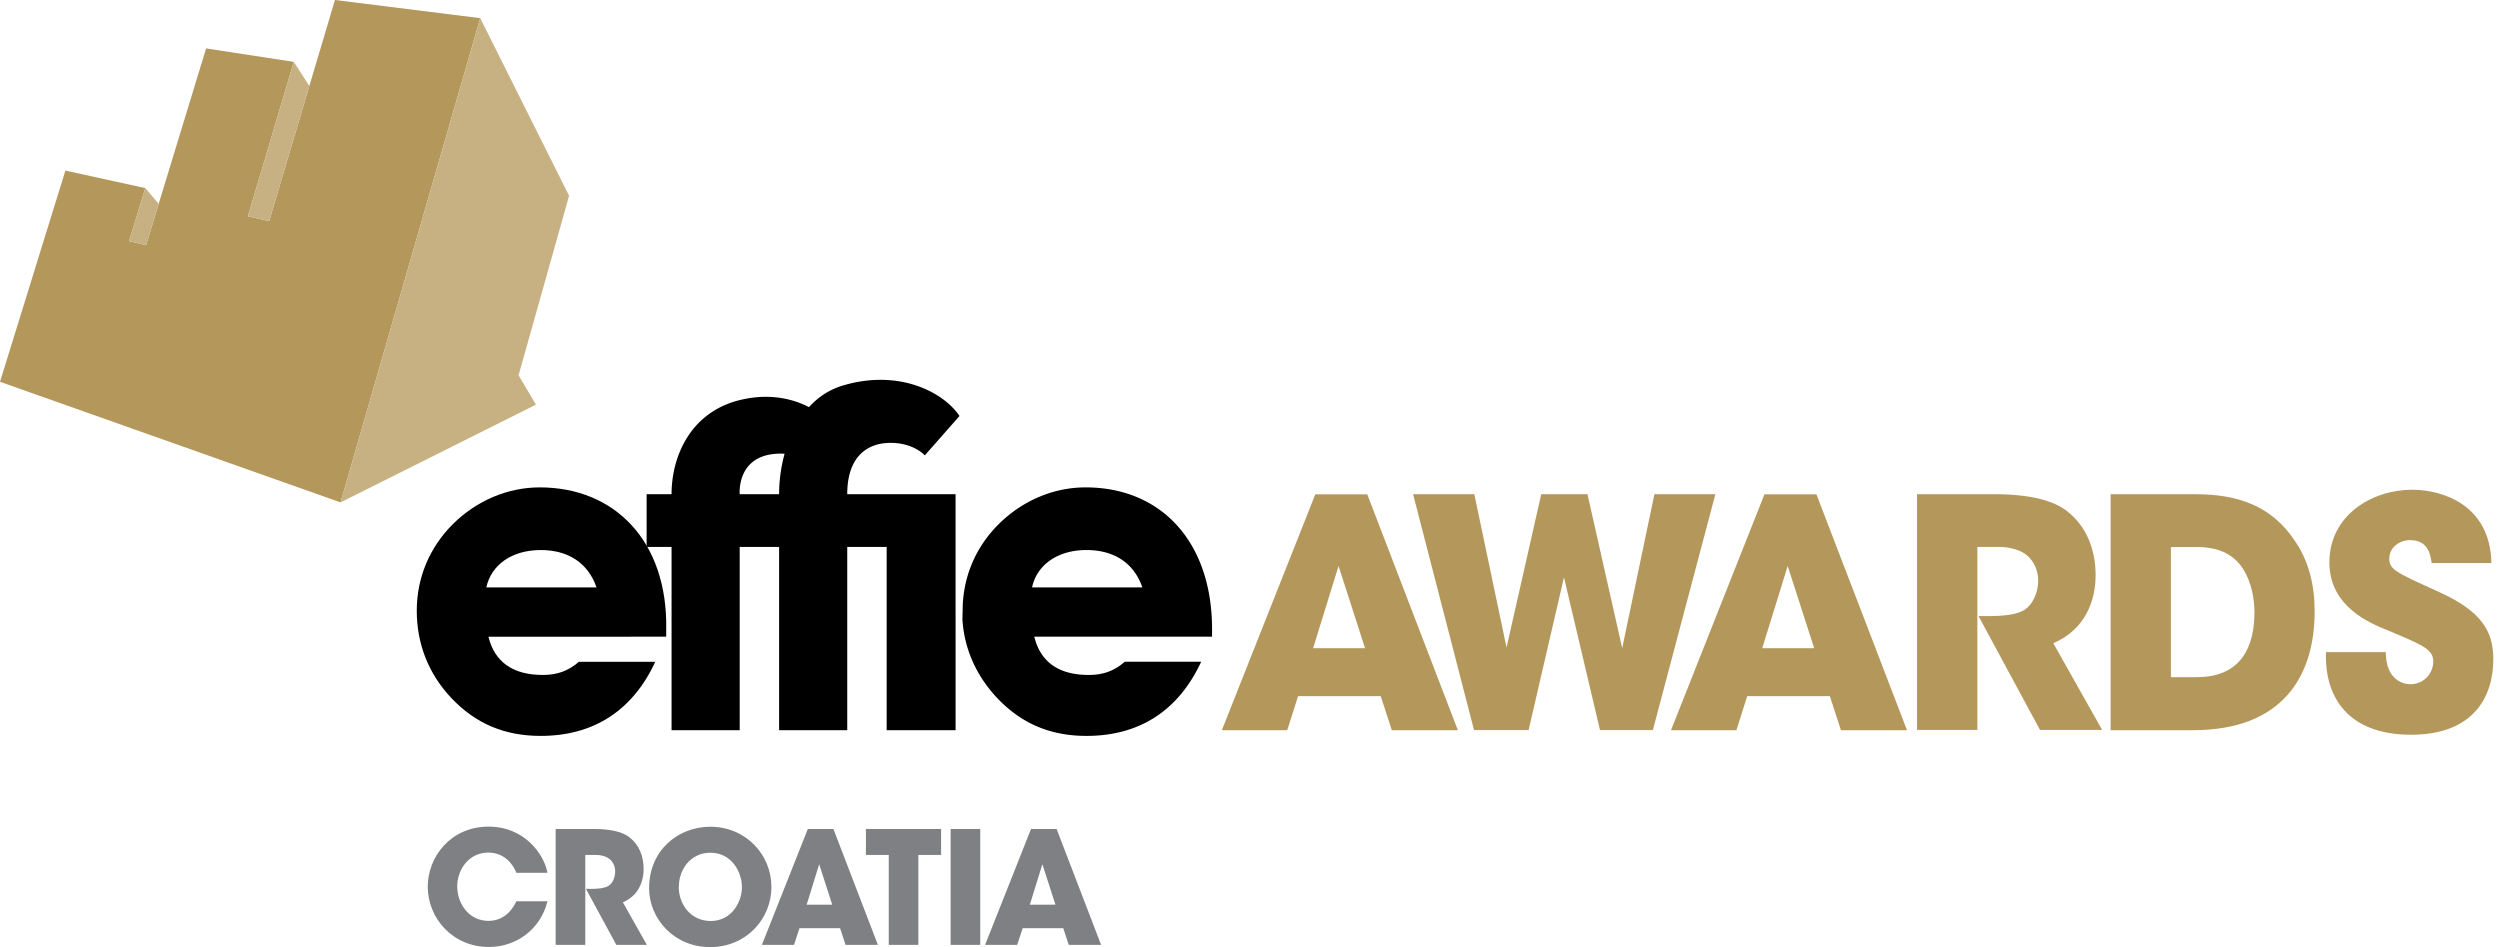
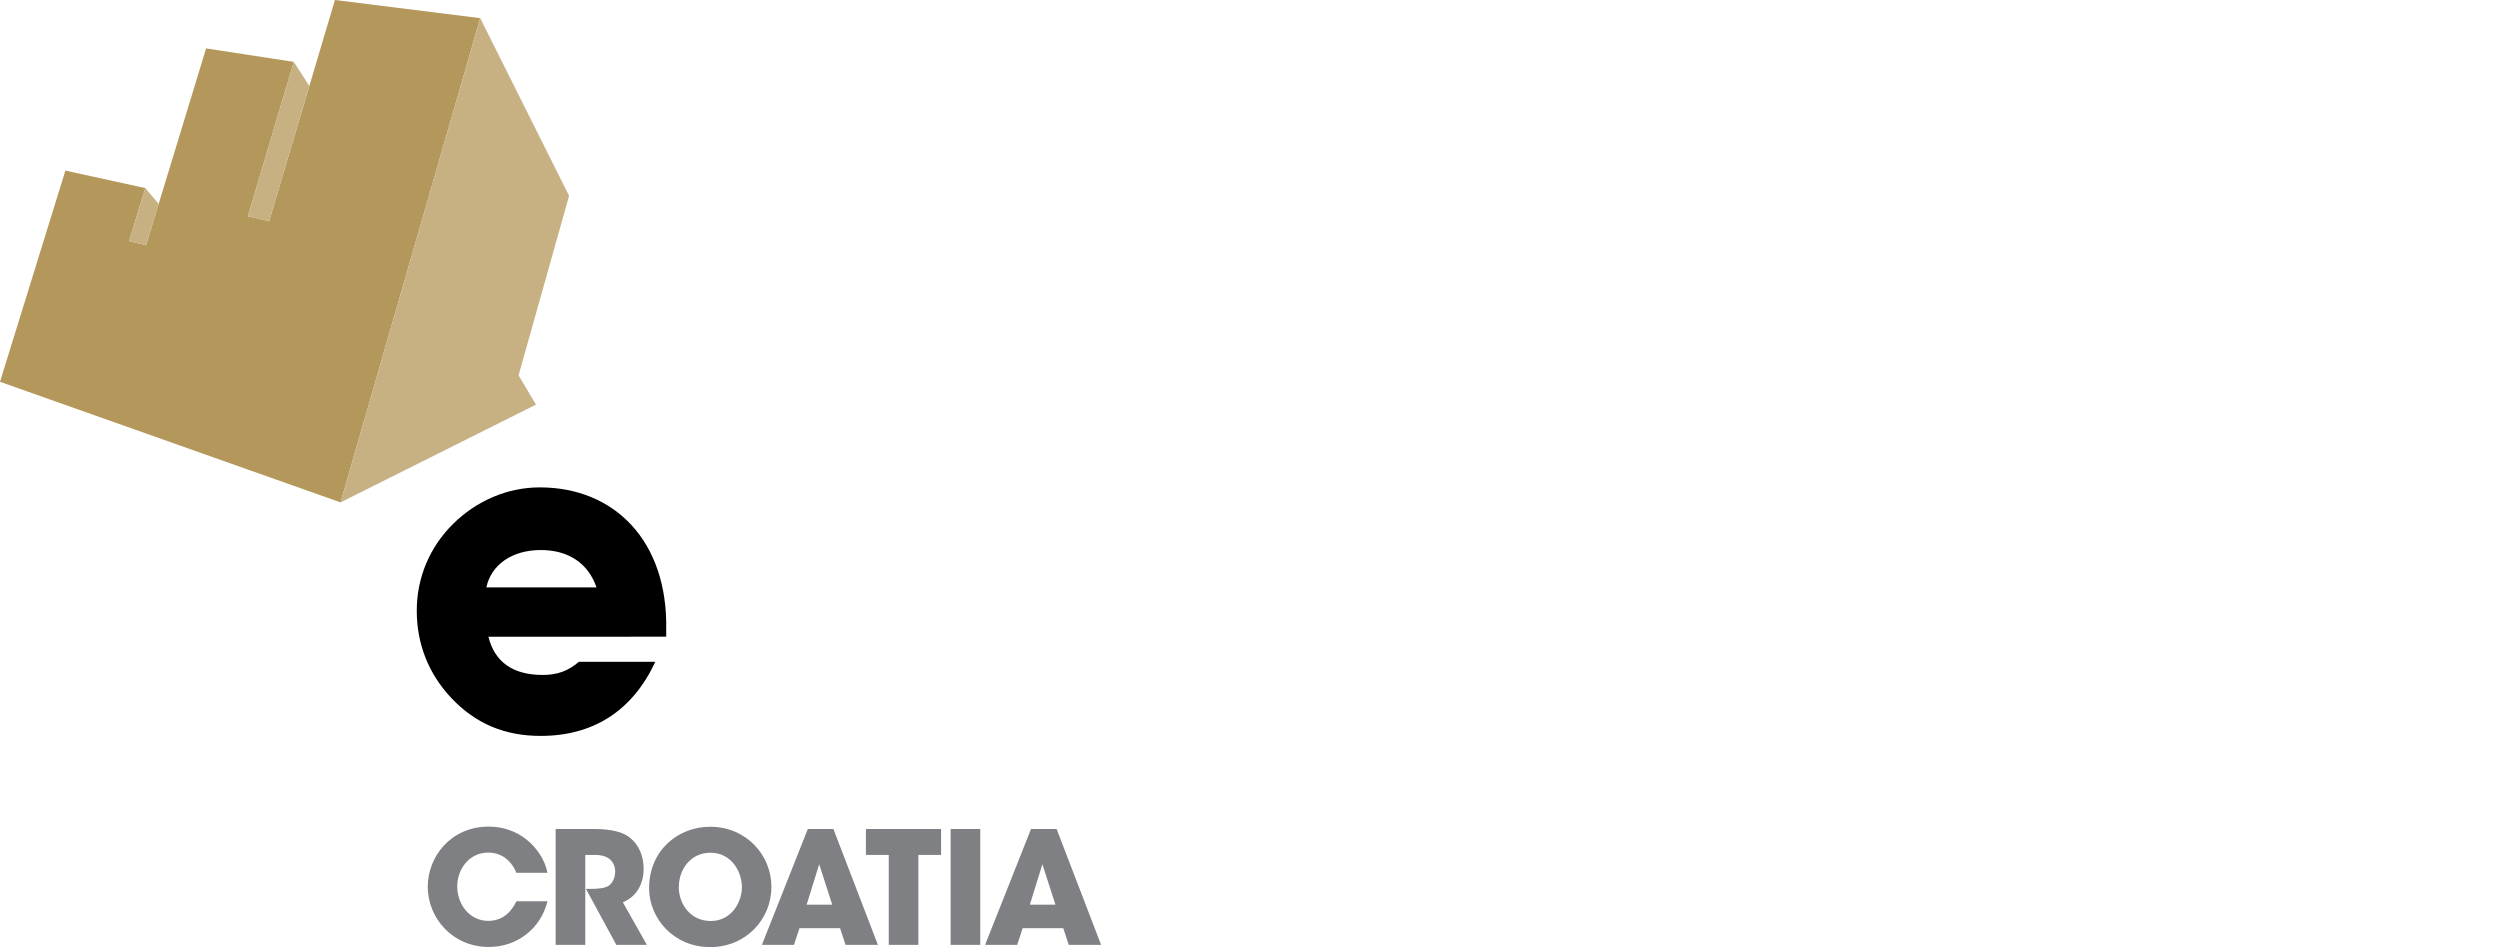
<svg xmlns="http://www.w3.org/2000/svg" width="264" height="100" viewBox="0 0 264 100" fill="none">
  <g clip-path="url(#clip0)">
-     <path d="M135.934 77.106h-6.906l9.869-24.907h5.486l9.566 24.907h-6.974l-1.172-3.598h-8.725l-1.144 3.598zm5.417-17.34l-2.688 8.683h5.486l-2.798-8.683zM149.221 52.185h6.465l3.404 16.195 3.667-16.195h4.879l3.667 16.264 3.404-16.264h6.437l-6.602 24.907h-5.583l-3.804-16.127-3.735 16.127h-5.762l-6.437-24.907zM183.363 77.106h-6.905l9.869-24.907h5.486l9.565 24.907h-6.974l-1.172-3.598h-8.725l-1.144 3.598zm5.417-17.34l-2.688 8.683h5.486l-2.798-8.683zM202.412 52.185h8.146c3.901 0 6.327.703 7.705 1.778 2.082 1.612 3.033 4.08 3.033 6.795 0 1.916-.538 3.405-1.241 4.507-.841 1.31-2.054 2.15-3.225 2.66l5.155 9.153h-6.561l-6.492-12.02h1.047c1.613 0 2.991-.137 3.832-.675.772-.51 1.42-1.681 1.42-3.06 0-1.31-.634-2.357-1.475-2.894-.703-.441-1.723-.676-2.591-.676h-2.357v19.325h-6.368V52.185h-.028zM222.881 52.185h8.242c2.798 0 7.774 0 11.013 4.645 1.723 2.357 2.289 5.017 2.289 7.746 0 6.796-3.364 12.53-12.833 12.53h-8.711V52.185zm6.368 19.324h2.729c4.742 0 6.092-3.294 6.092-6.836 0-1.42-.303-3.198-1.213-4.618-.744-1.116-2.026-2.288-4.851-2.288h-2.757V71.51zM251.937 68.85c0 2.894 1.778 3.404 2.591 3.404 1.516 0 2.426-1.24 2.426-2.385 0-1.31-1.048-1.723-4.88-3.336-1.75-.703-6.092-2.453-6.092-7.14 0-5.017 4.549-7.677 8.725-7.677 3.432 0 8.284 1.75 8.381 7.746h-6.3c-.137-.84-.33-2.426-2.288-2.426-1.116 0-2.191.772-2.191 1.958 0 1.144.675 1.447 5.155 3.473 4.645 2.082 5.83 4.246 5.83 7.14 0 3.97-2.081 7.98-8.683 7.98-6.534 0-9.153-3.831-8.987-8.724h6.313v-.014z" fill="#B4975A" />
    <path d="M57.808 95.19c-.716 2.894-3.225 4.81-6.188 4.81-3.832 0-6.451-3.06-6.451-6.368 0-3.129 2.412-6.34 6.423-6.34 3.832 0 5.886 2.963 6.216 4.879h-3.28c-.345-.91-1.268-2.137-2.964-2.137-2.095 0-3.28 1.834-3.28 3.57 0 1.847 1.254 3.64 3.294 3.64 1.957 0 2.743-1.641 2.95-2.068h3.28v.013zM58.69 87.54h3.998c1.916 0 3.115.344 3.79.882 1.02.8 1.489 1.998 1.489 3.335 0 .938-.262 1.668-.606 2.22-.414.647-1.007 1.06-1.586 1.309l2.536 4.493h-3.225l-3.211-5.913h.51c.799 0 1.474-.069 1.888-.33.386-.249.69-.828.69-1.503 0-.648-.318-1.158-.731-1.42-.345-.22-.841-.33-1.268-.33h-1.158v9.496h-3.13V87.54h.015zM68.546 93.784c0-3.998 3.074-6.479 6.45-6.479 3.777 0 6.465 2.95 6.465 6.354 0 3.405-2.674 6.355-6.478 6.355-3.86 0-6.437-3.06-6.437-6.203v-.027zm3.129-.152c0 1.874 1.268 3.625 3.377 3.625 2.219 0 3.294-2.012 3.294-3.584 0-1.585-1.075-3.625-3.322-3.625-2.164 0-3.335 1.847-3.335 3.57v.014h-.014zM83.846 99.78h-3.391l4.852-12.24h2.701l4.7 12.24H89.29l-.579-1.765h-4.287l-.578 1.764zm2.66-8.519l-1.323 4.273h2.701l-1.378-4.273zM93.853 90.283H91.44V87.54h7.94v2.743H96.98v9.496h-3.128v-9.496zM100.386 87.54h3.129v12.24h-3.129V87.54zM107.416 99.78h-3.391l4.852-12.24h2.701l4.7 12.24h-3.418l-.579-1.765h-4.287l-.578 1.764zm2.66-8.519l-1.323 4.273h2.701l-1.378-4.273z" fill="#7F8083" />
    <path d="M69.207 69.869c-2.412 5.197-6.547 7.843-12.115 7.843-3.805 0-6.865-1.296-9.414-3.984-2.413-2.55-3.667-5.706-3.667-9.235 0-3.487 1.35-6.685 3.804-9.138 2.509-2.495 5.803-3.887 9.18-3.887 7.94 0 13.522 5.706 13.357 14.983v.785H51.578c.648 2.647 2.55 4.039 5.748 4.039 1.489 0 2.688-.413 3.804-1.392h8.077v-.014zm-6.216-7.843c-.882-2.55-2.963-3.942-5.886-3.942-3.06 0-5.237 1.571-5.747 3.942H62.99z" fill="#000" />
-     <path d="M93.632 52.185h-4.163c0-3.79 1.93-5.417 4.59-5.417 2.454 0 3.598 1.323 3.598 1.323l3.666-4.163c-1.654-2.48-6.326-4.976-12.24-3.239-1.488.428-2.688 1.24-3.652 2.302-1.778-.91-4.37-1.557-7.678-.648-4.962 1.42-6.836 5.982-6.836 9.842h-2.633v5.568h2.633v19.353h7.195V57.753h4.162v19.353h7.195V57.753h4.163v19.353h7.278V52.185h-5.555-1.723zm-15.52 0s-.414-4.521 4.741-4.273a16.31 16.31 0 0 0-.579 4.273h-4.162zM126.85 69.869c-2.412 5.197-6.547 7.843-12.115 7.843-3.805 0-6.865-1.296-9.415-3.984-2.122-2.246-3.404-4.975-3.666-8.008-.041-.4 0-.813 0-1.227 0-3.487 1.337-6.685 3.804-9.138 2.509-2.495 5.803-3.887 9.18-3.887 7.94 0 13.356 5.706 13.356 14.983v.785h-18.773c.648 2.647 2.55 4.039 5.748 4.039 1.489 0 2.688-.413 3.804-1.392h8.077v-.014zm-6.216-7.843c-.882-2.55-2.963-3.942-5.899-3.942-3.06 0-5.238 1.571-5.748 3.942h11.647z" fill="#000" />
    <path d="M35.369 0l-6.947 23.35-2.247-.51 4.852-16.307-9.263-1.42-6.34 20.786-1.792-.44 1.71-5.597-8.436-1.847L0 40.317l35.961 12.736L50.71 1.916 35.369 0z" fill="#B4975A" />
    <path d="M31.027 6.533l1.64 2.55-4.245 14.266-2.247-.51 4.852-16.306zM35.961 53.053L56.595 42.73l-1.833-3.101 5.334-18.953-9.386-18.76L35.96 53.054zM15.341 19.862l-1.709 5.596 1.792.441 1.337-4.369-1.42-1.668z" fill="#C7B182" />
  </g>
  <defs>
    <clipPath id="clip0">
      <path fill="#fff" d="M0 0h263.28v100H0z" />
    </clipPath>
  </defs>
</svg>